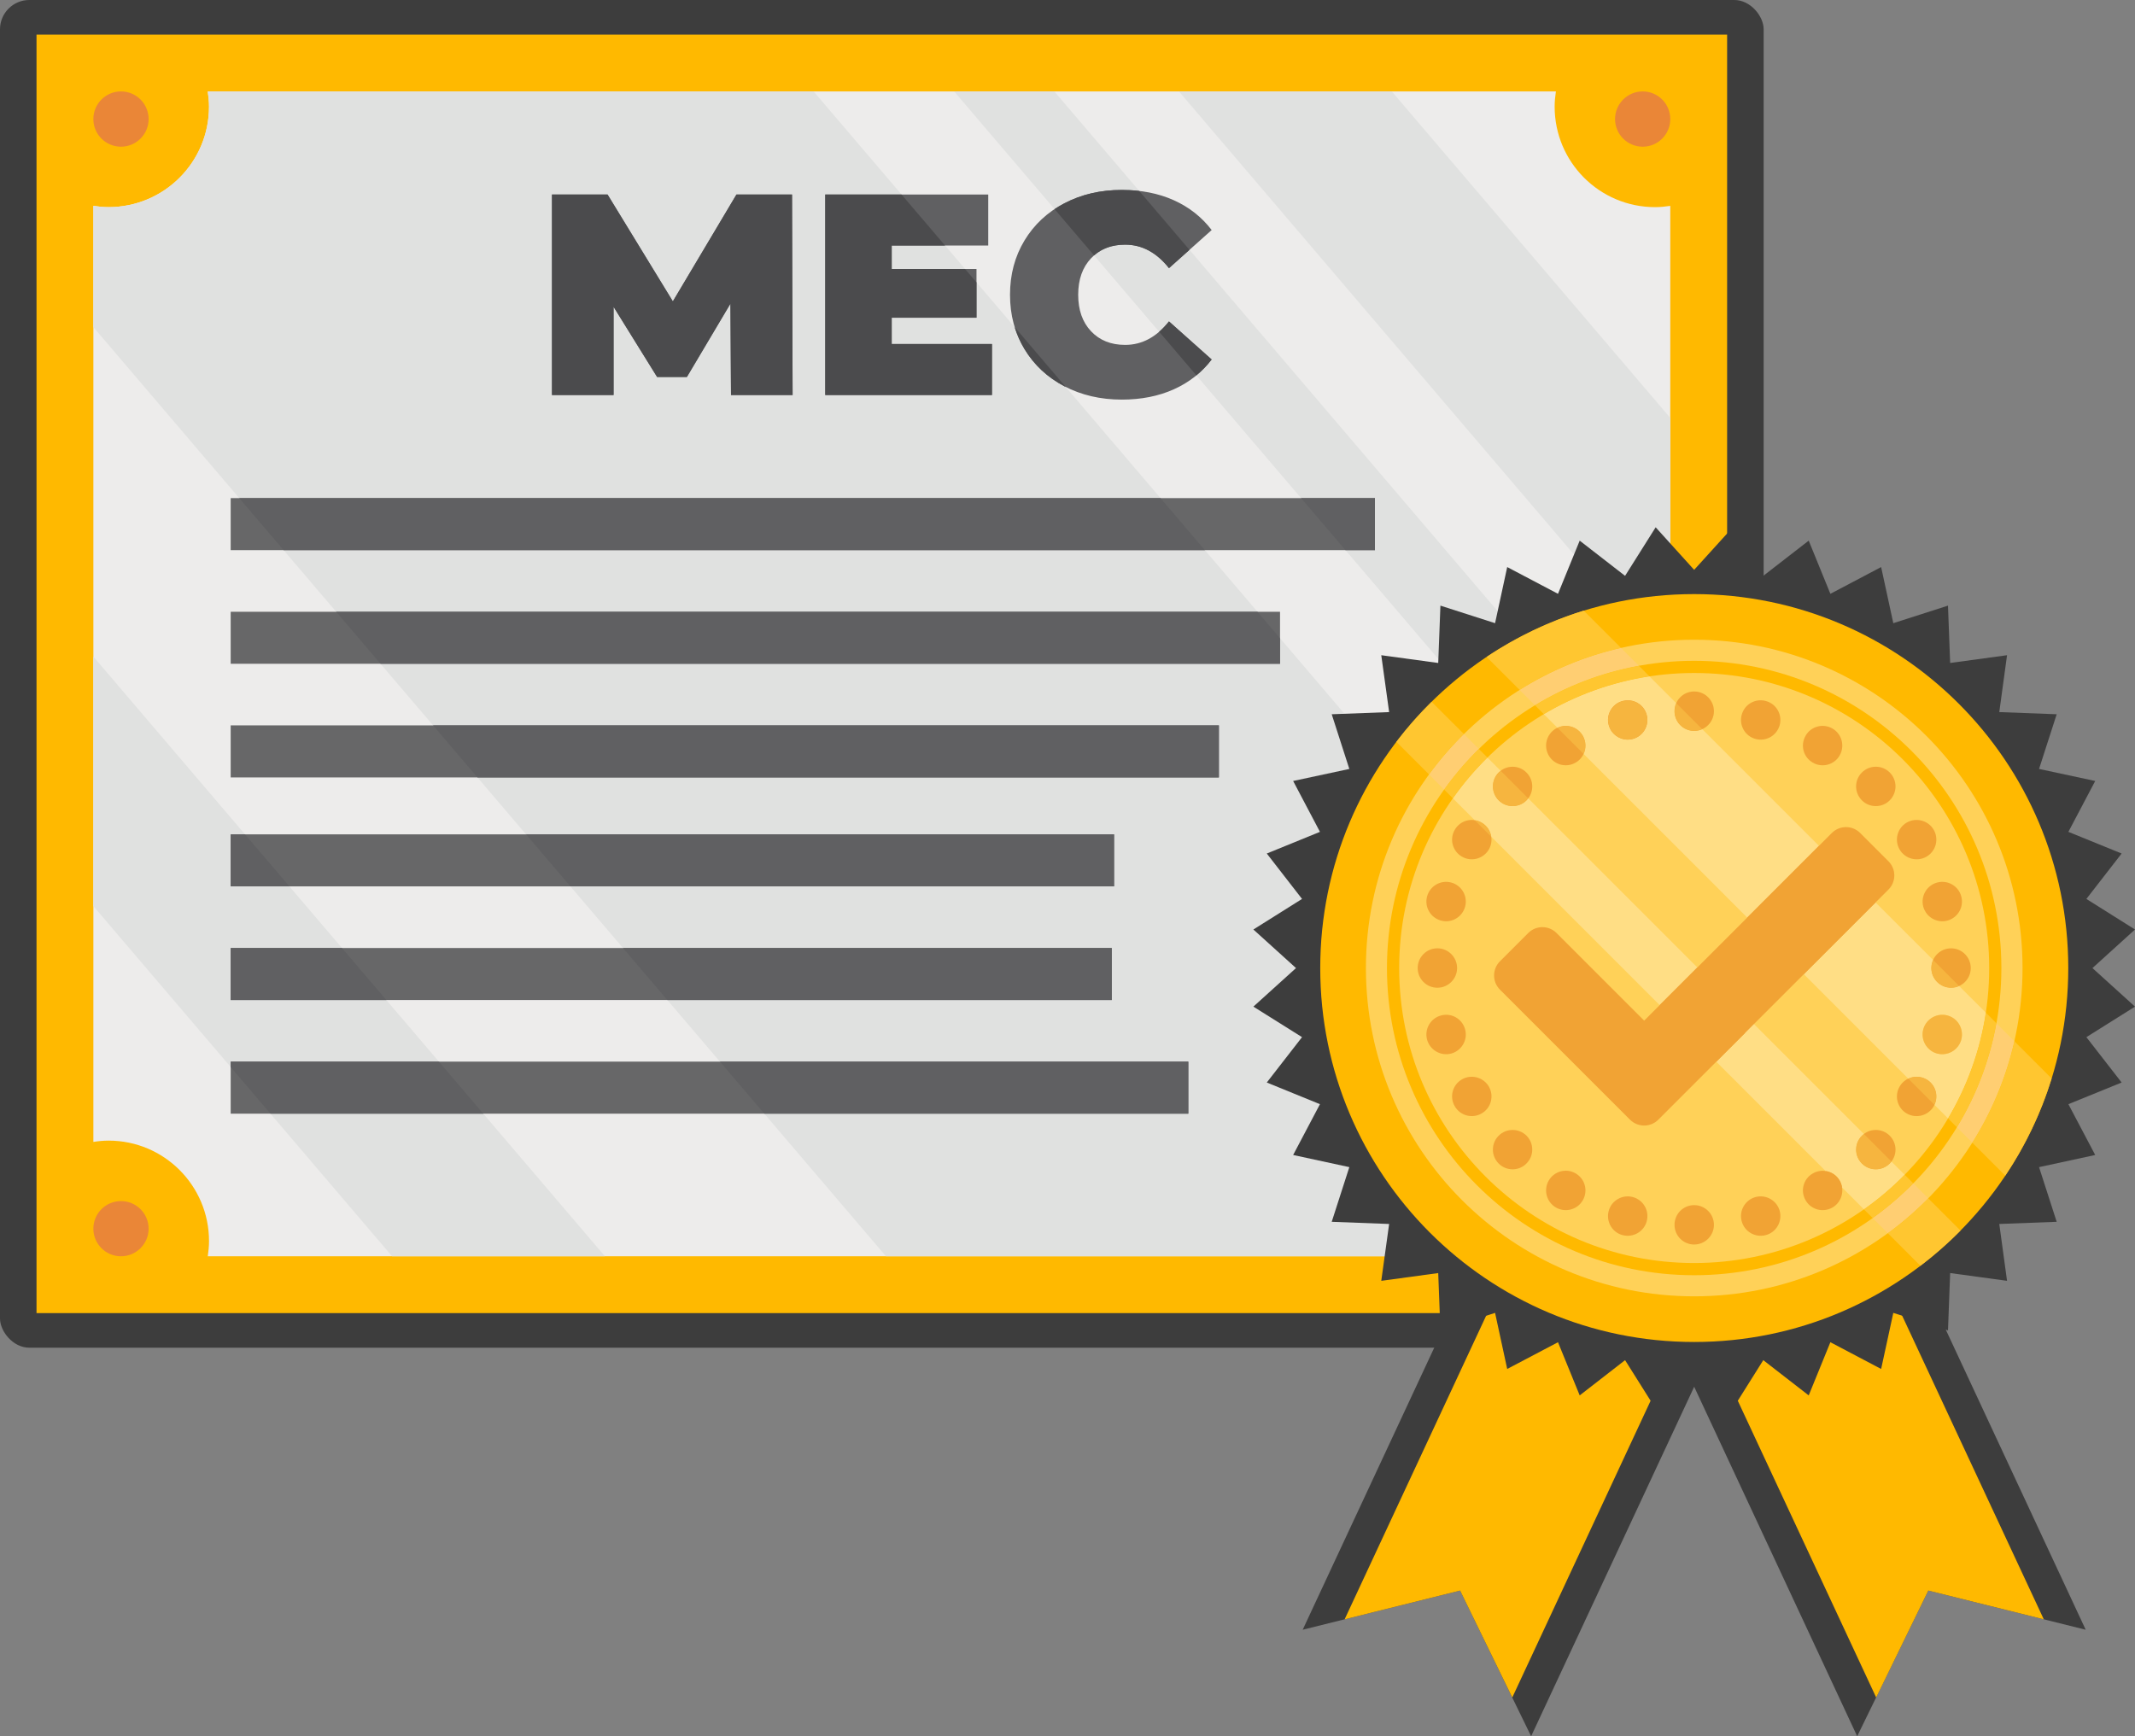
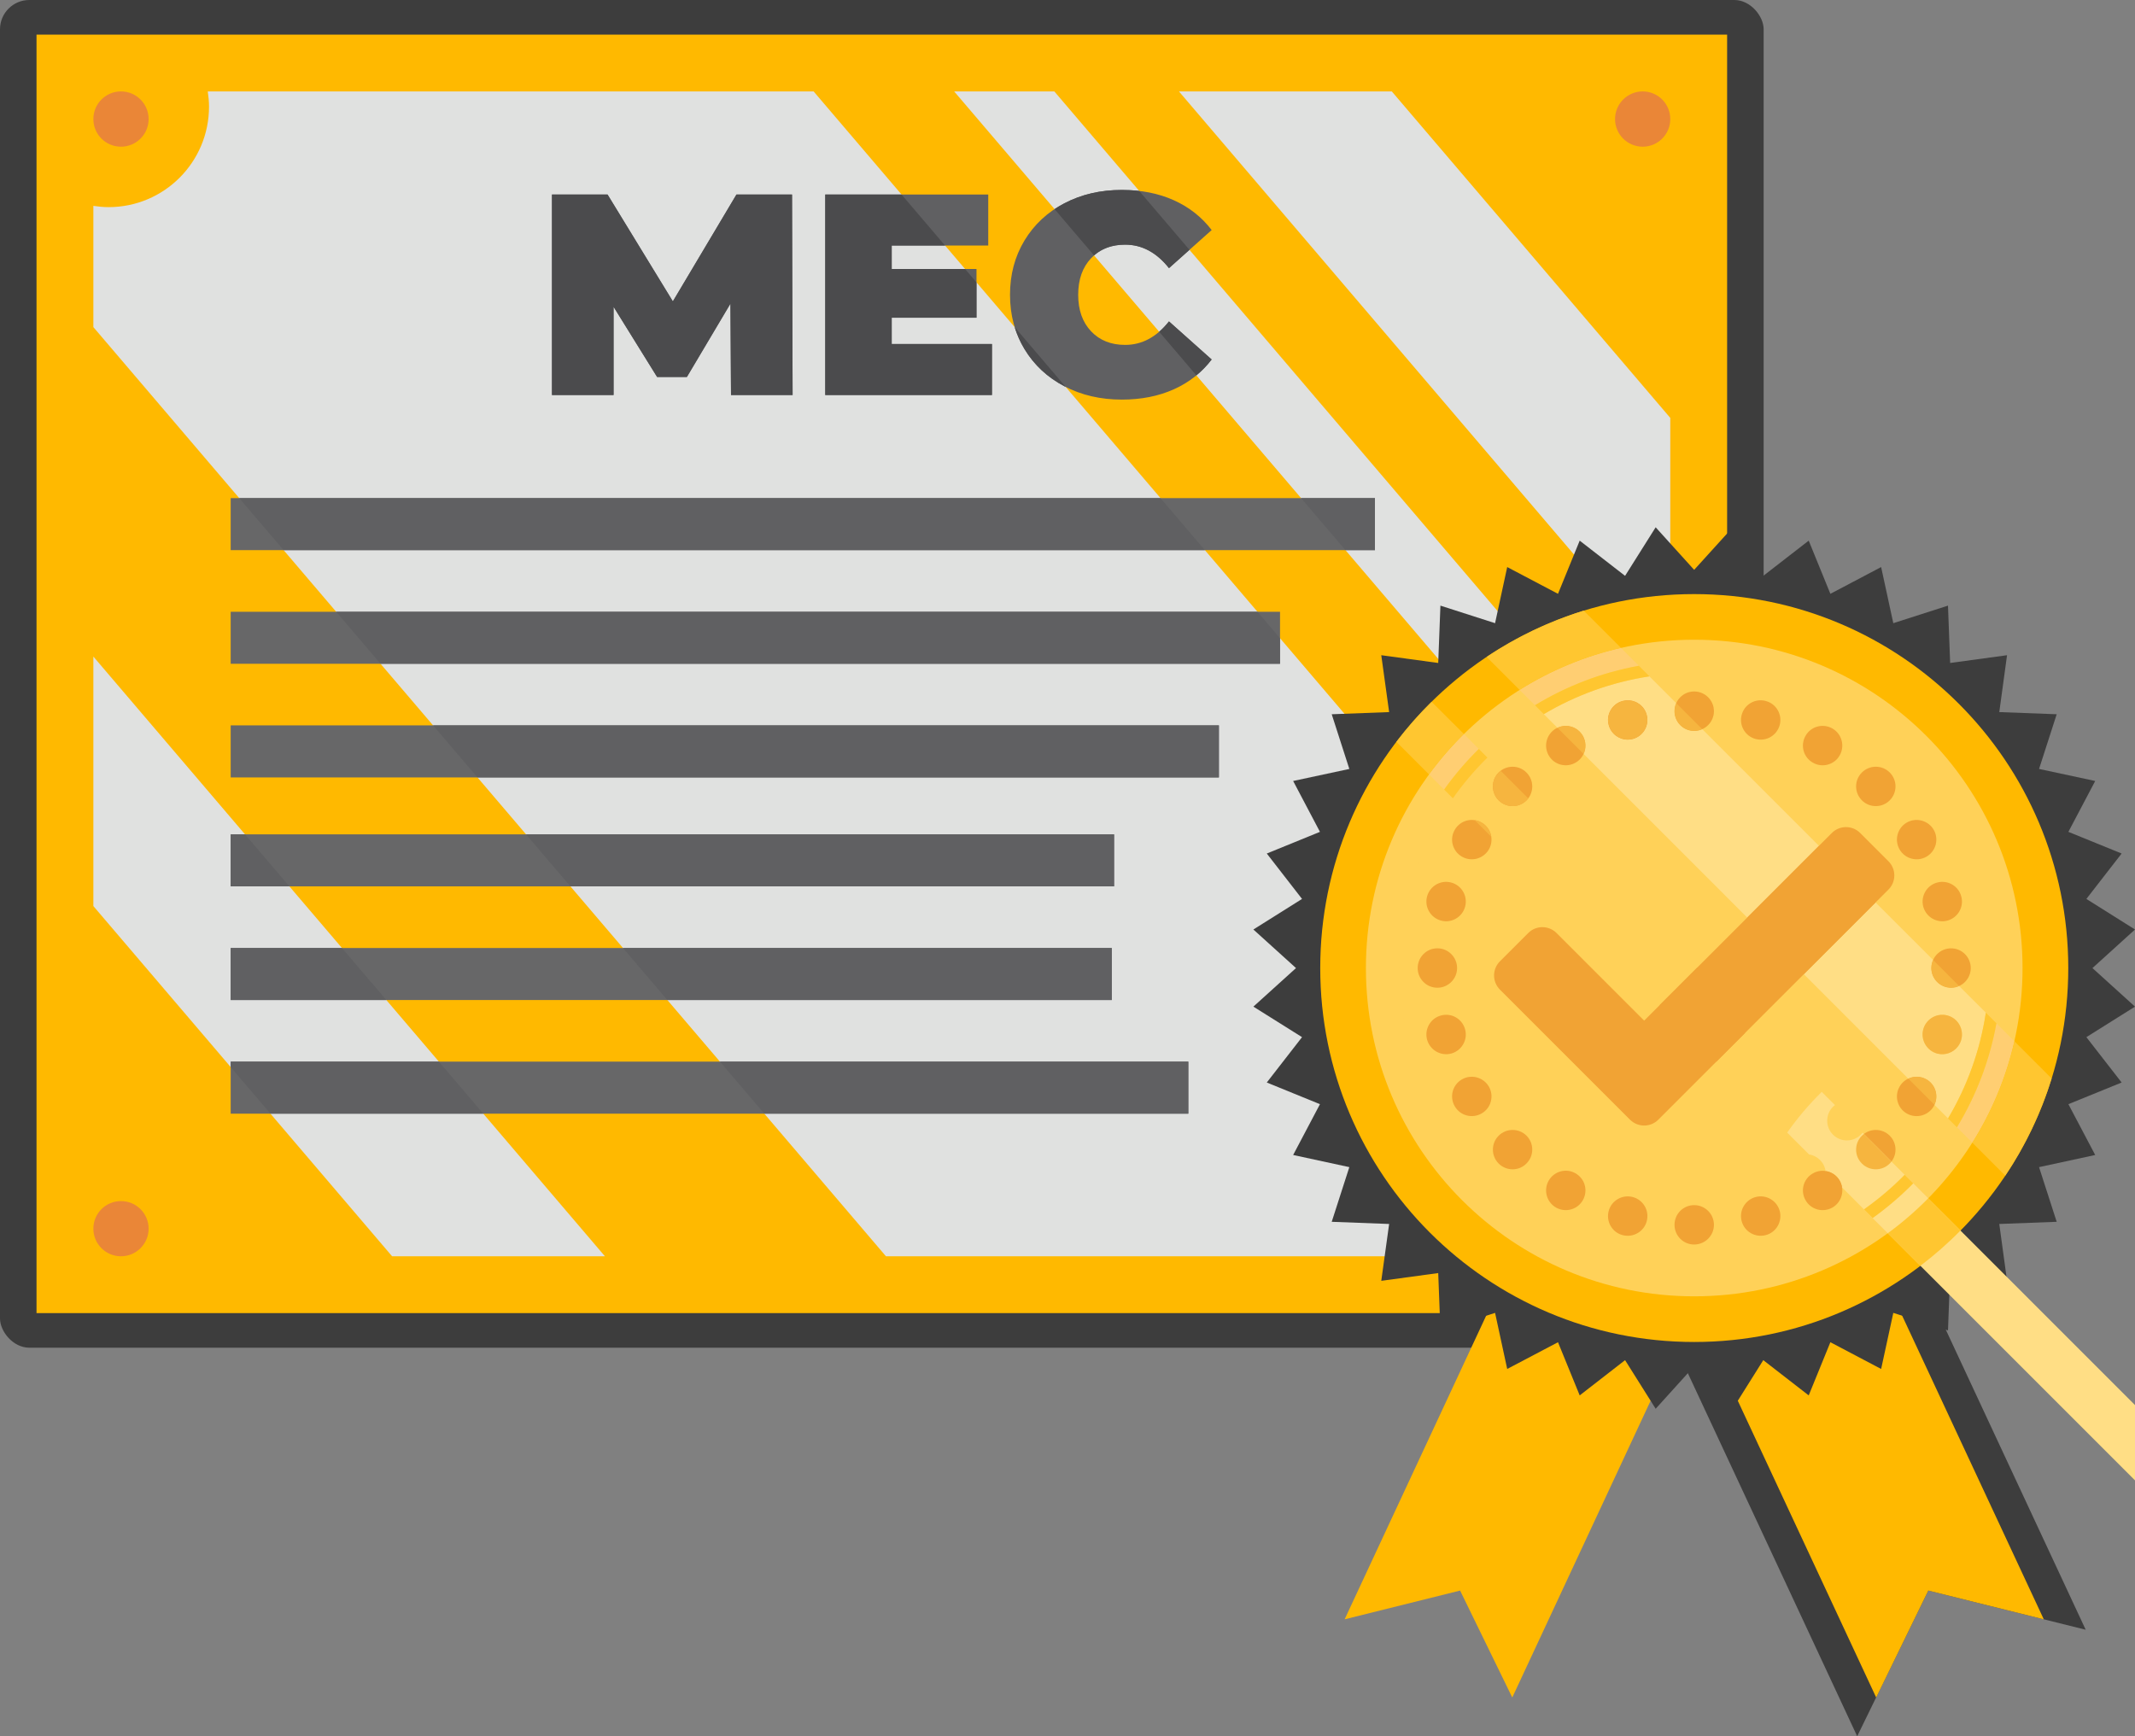
<svg xmlns="http://www.w3.org/2000/svg" xml:space="preserve" width="108.203mm" height="88.004mm" version="1.1" style="shape-rendering:geometricPrecision; text-rendering:geometricPrecision; image-rendering:optimizeQuality; fill-rule:evenodd; clip-rule:evenodd" viewBox="0 0 10806.1 8788.84">
  <rect x="0" y="0" width="10806.1" height="8788.84" fill="#808080" stroke="none" />
  <defs>
    <style type="text/css">
   
    .fil0 {fill:#3D3D3D}
    .fil19 {fill:#606062;fill-rule:nonzero}
    .fil6 {fill:#606062;fill-rule:nonzero}
    .fil18 {fill:#4B4B4D;fill-rule:nonzero}
    .fil13 {fill:#FFCE72;fill-rule:nonzero}
    .fil17 {fill:#F6B53F;fill-rule:nonzero}
    .fil15 {fill:#F1A334;fill-rule:nonzero}
    .fil11 {fill:#F1A334;fill-rule:nonzero}
    .fil12 {fill:#EA8637;fill-rule:nonzero}
    .fil4 {fill:#EA8637;fill-rule:nonzero}
    .fil2 {fill:#EDECEB;fill-rule:nonzero}
    .fil3 {fill:#E0E1E0;fill-rule:nonzero}
    .fil5 {fill:#676768;fill-rule:nonzero}
    .fil8 {fill:#3D3D3D;fill-rule:nonzero}
    .fil7 {fill:#3D3D3D;fill-rule:nonzero}
    .fil1 {fill:#FFB900;fill-rule:nonzero}
    .fil16 {fill:#FFC630;fill-rule:nonzero}
    .fil10 {fill:#FFD158;fill-rule:nonzero}
    .fil9 {fill:#FFD158;fill-rule:nonzero}
    .fil14 {fill:#FFDE85;fill-rule:nonzero}
   
  </style>
  </defs>
  <g id="Camada_x0020_1">
    <g id="_2251162542176">
      <rect class="fil0" x="0" y="0" width="8926.55" height="6822.02" rx="148.35" ry="148.35" />
      <polygon class="fil1" points="184.84,6646.84 8741.62,6646.84 8741.62,175.25 184.84,175.25 " />
-       <path class="fil2" d="M7875.05 6359.24c-3.76,-25.28 -6.35,-50.74 -6.35,-76.84 0,-281.06 227.38,-508.67 508.43,-508.67 26.31,0 51.8,2.56 76.81,6.55l0 -4738.17c-25.01,3.7 -50.5,6.39 -76.81,6.39 -281.05,0 -508.43,-227.65 -508.43,-508.7 0,-25.91 2.6,-51.8 6.35,-77.04l-6823.45 0c3.77,25.24 6.33,51.13 6.33,77.04 0,281.05 -227.59,508.7 -508.41,508.7 -26.44,0 -51.8,-2.7 -76.94,-6.39l0 4738.17c25.14,-3.99 50.5,-6.55 76.94,-6.55 280.82,0 508.41,227.61 508.41,508.67 0,26.1 -2.57,51.56 -6.33,76.84l6823.45 0z" />
      <path class="fil3" d="M7875.07 6359.22c-3.79,-25.25 -6.37,-50.71 -6.37,-76.82 0,-281.05 227.38,-508.68 508.43,-508.68 26.3,0 51.8,2.56 76.82,6.56l0 -233.86 -4335.92 -5083.65 -3066.43 0c3.76,25.22 6.34,51.12 6.34,77.02 0,281.06 -227.61,508.72 -508.41,508.72 -26.44,0 -51.82,-2.71 -76.96,-6.4l0 613.68 4011.63 4703.43 3390.87 0zm578.88 -1646.86l0 -594.43 -3117.52 -3655.16 -506.98 0 3624.51 4249.58zm0 -1333.99l0 -1263.01 -1409.5 -1652.58 -1077.25 0 2486.76 2915.59zm-7981.38 -54.9l0 1263.01 1512.03 1772.75 1077.22 0 -2589.25 -3035.75z" />
      <path class="fil4" d="M752.23 6219.57c0,76.93 -62.72,139.65 -139.9,139.65 -77.28,0 -139.77,-62.72 -139.77,-139.65 0,-77.41 62.49,-139.79 139.77,-139.79 77.18,0 139.9,62.38 139.9,139.79zm7701.72 -5616.8c0,77.15 -62.49,139.79 -139.65,139.79 -77.07,0 -139.88,-62.64 -139.88,-139.79 0,-77.42 62.81,-140 139.88,-140 77.16,0 139.65,62.58 139.65,140zm-7701.72 0c0,77.15 -62.72,139.79 -139.9,139.79 -77.28,0 -139.77,-62.64 -139.77,-139.79 0,-77.42 62.49,-140 139.77,-140 77.18,0 139.9,62.58 139.9,140z" />
      <path class="fil5" d="M1167.61 2784.69l5791.51 0 0 -263.28 -5791.51 0 0 263.28zm0 2852.64l4846.95 0 0 -263.51 -4846.95 0 0 263.51zm0 -575.32l4459.45 0 0 -263.23 -4459.45 0 0 263.23zm0 -575.3l4471.16 0 0 -263.25 -4471.16 0 0 263.25zm0 -551.41l5001.68 0 0 -263.51 -5001.68 0 0 263.51zm0 -575.33l5311.14 0 0 -263.2 -5311.14 0 0 263.2z" />
      <path class="fil6" d="M3699.95 1999.53l-2.9 -462.49 -220.39 371.14 -150.78 0 -220.36 -355.2 0 446.55 -311.71 0 0 -1014.87 281.28 0 330.52 540.79 321.87 -540.79 281.26 0 2.93 1014.87 -311.72 0zm1320.77 -258.08l0 258.08 -843.79 0 0 -1014.87 824.94 0 0 258.08 -488.6 0 0 118.88 429.17 0 0 246.46 -429.17 0 0 133.37 507.44 0zm656.79 281.28c-107.3,0 -203.94,-22.47 -289.97,-67.41 -86.03,-44.94 -153.45,-107.77 -202.25,-188.47 -48.81,-80.73 -73.21,-172.28 -73.21,-274.76 0,-102.44 24.41,-194.02 73.21,-274.73 48.81,-80.69 116.23,-143.52 202.25,-188.46 86.03,-44.94 182.67,-67.42 289.97,-67.42 98.58,0 186.53,17.38 263.84,52.17 77.34,34.82 141.12,85.06 191.4,150.78l-216.04 192.83c-62.82,-79.24 -136.76,-118.88 -221.83,-118.88 -71.51,0 -129.04,22.97 -172.51,68.88 -43.48,45.91 -65.25,107.54 -65.25,184.84 0,77.34 21.77,138.97 65.25,184.88 43.47,45.91 101.01,68.85 172.51,68.85 85.07,0 159.01,-39.62 221.83,-118.89l216.04 192.83c-50.27,65.72 -114.06,116 -191.4,150.78 -77.31,34.79 -165.26,52.2 -263.84,52.2z" />
      <path class="fil3" d="M9627.15 6131.5c0,104.07 -84.53,188.91 -188.87,188.91 -104.25,0 -189.23,-84.84 -189.23,-188.91 0,-104.7 84.98,-189.1 189.23,-189.1 104.34,0 188.87,84.4 188.87,189.1z" />
      <polygon class="fil7" points="9759.95,8051.34 10556.54,8249.62 9250.81,5448.88 8093.96,5988.33 9399.96,8788.84 " />
      <polygon class="fil1" points="9496.1,8592.63 9759.95,8051.34 10344.43,8196.88 9096.21,5520.35 8248.2,5916.24 " />
-       <polygon class="fil7" points="7390.15,8051.34 6593.47,8249.62 7899.51,5448.88 9056.04,5988.33 7749.68,8788.84 " />
      <polygon class="fil1" points="7654.22,8592.63 7390.15,8051.34 6805.71,8196.88 8053.25,5520.35 8901.76,5916.24 " />
      <polygon class="fil8" points="8574.83,2884.52 8770.17,2669.14 8924.67,2914.93 9154.6,2736.69 9264.29,3005.84 9521.18,2870.44 9582.78,3154.47 9859.57,3065.65 9870.53,3355.9 10158.47,3316.64 10119.17,3604.53 10409.77,3615.5 10320.47,3892.33 10604.67,3953.3 10468.96,4210.78 10738.43,4320.47 10560,4550.32 10806.1,4705.07 10590.73,4900.29 10806.1,5095.5 10560,5249.96 10738.43,5479.62 10468.96,5589.27 10604.67,5846.47 10320.47,5907.93 10409.77,6184.67 10119.17,6195.65 10158.47,6483.45 9870.53,6444.15 9859.57,6734.57 9582.78,6645.72 9521.18,6929.6 9264.29,6794.25 9154.6,7063.41 8924.67,6885.02 8770.17,7131.09 8574.83,6915.66 8379.96,7131.09 8225.17,6885.02 7995.49,7063.41 7885.67,6794.25 7628.59,6929.6 7567.18,6645.72 7290.53,6734.57 7279.42,6444.15 6991.18,6483.45 7030.97,6195.65 6740.36,6184.67 6829.5,5907.93 6545.15,5846.47 6680.82,5589.27 6411.72,5479.62 6590.14,5249.96 6343.86,5095.5 6559.59,4900.29 6343.86,4705.07 6590.14,4550.32 6411.72,4320.47 6680.82,4210.78 6545.15,3953.3 6829.5,3892.33 6740.36,3615.5 7030.97,3604.53 6991.18,3316.64 7279.42,3355.9 7290.53,3065.65 7567.18,3154.47 7628.59,2870.44 7885.67,3005.84 7995.49,2736.69 8225.17,2914.93 8379.96,2669.14 " />
      <path class="fil1" d="M10468.36 4900.3c0,1045.16 -848.19,1892.73 -1893.55,1892.73 -1045.47,0 -1892.55,-847.56 -1892.55,-1892.73 0,-1045.98 847.07,-1893.05 1892.55,-1893.05 1045.35,0 1893.55,847.06 1893.55,1893.05z" />
      <path class="fil9" d="M10236.89 4900.3c0,917.77 -743.8,1661.57 -1662.07,1661.57 -917.45,0 -1661.39,-743.8 -1661.39,-1661.57 0,-917.95 743.94,-1662.08 1661.39,-1662.08 918.27,0 1662.07,744.13 1662.07,1662.08z" />
-       <path class="fil1" d="M10129.81 4900.3c0,858.5 -695.98,1554.84 -1554.99,1554.84 -858.5,0 -1554.8,-696.34 -1554.8,-1554.84 0,-858.87 696.3,-1555.35 1554.8,-1555.35 859.01,0 1554.99,696.48 1554.99,1555.35z" />
      <path class="fil10" d="M10068.15 4900.3c0,824.45 -668.33,1493.01 -1493.33,1493.01 -824.18,0 -1493.01,-668.56 -1493.01,-1493.01 0,-825 668.83,-1493.65 1493.01,-1493.65 825,0 1493.33,668.65 1493.33,1493.65z" />
      <path class="fil11" d="M7725.87 3910.34c39.23,38.76 39.23,101.87 0.63,140.95 -38.78,38.91 -102.31,38.91 -141.22,0 -38.78,-39.09 -38.78,-102.2 0,-140.95 38.92,-38.91 102.45,-38.91 140.59,0zm2149.27 1089.57c-54.98,0 -99.92,-44.8 -99.92,-99.61 0,-55.13 44.94,-99.94 99.92,-99.94 54.99,0 99.63,44.81 99.63,99.94 0,54.81 -44.64,99.61 -99.63,99.61zm-124.24 -663.61c-47.82,27.79 -108.8,11.13 -136.31,-36.39 -27.61,-47.5 -11.26,-108.79 36.24,-136.12 47.65,-27.39 108.81,-11.09 136.63,36.69 27.16,47.33 11.14,108.12 -36.56,135.82zm105.82 323.65c-53.41,14.45 -107.89,-17.52 -122.34,-70.58 -14.14,-52.95 17.47,-107.85 70.55,-122.03 53.24,-14.32 108.04,17.16 122,70.7 14.14,53.1 -17.15,107.4 -70.21,121.91zm-105.82 803.79c-47.82,-27.29 -108.8,-11.3 -136.31,36.56 -27.61,47.66 -11.26,108.86 36.24,136.14 47.65,27.19 108.81,11.3 136.63,-36.51 27.16,-47.66 11.14,-108.5 -36.56,-136.19zm-2252.08 172.7c48.14,-27.28 64.35,-88.48 37.01,-136.14 -27.92,-47.63 -88.8,-63.86 -136.45,-36.56 -47.82,27.69 -64.05,88.53 -36.21,136.19 27.15,47.5 88,63.71 135.65,36.51zm835.99 545.08c14.14,-53.18 -17.16,-107.6 -70.39,-122.13 -53.23,-14.14 -108.04,17.42 -122.18,70.34 -14.32,53.36 17.16,108.48 70.21,122.31 53.41,14.19 108.35,-17.29 122.36,-70.52zm673.09 -2511.54c-14.45,53.55 -69.12,84.85 -122,70.7 -53.39,-14.27 -84.84,-69.07 -70.55,-121.98 13.99,-53.41 68.93,-84.84 121.85,-70.39 53.37,14.14 84.66,68.62 70.7,121.67zm-1662.69 797.36c53.05,14.18 84.66,69.08 70.39,122.03 -14.32,53.06 -68.64,85.03 -122,70.58 -53.41,-14.51 -84.71,-68.81 -70.7,-121.91 14.45,-53.54 69.08,-85.02 122.31,-70.7zm2219.53 -416.05c-38.77,38.91 -102.18,38.91 -140.91,0 -39.09,-39.09 -39.09,-102.2 0,-140.95 38.74,-38.91 102.15,-39.01 140.91,0 38.91,38.76 38.91,101.87 0,140.95zm-253.4 1924.53c-27.33,-47.38 -88.67,-63.55 -136,-35.9 -47.96,27.29 -64.18,88.31 -36.51,135.78 27.13,47.82 88.29,64.04 136.3,36.57 47.33,-27.61 63.68,-88.49 36.21,-136.45zm-0.18 -2151.55c-27.15,47.47 -88.49,63.86 -135.82,36.07 -47.96,-27.2 -64.18,-88.21 -36.51,-135.99 27.13,-47.84 88.29,-64.36 136.3,-36.44 47.33,27.51 63.68,88.49 36.03,136.36zm-1585.29 2065.44c39.23,-38.78 39.23,-102 0.63,-140.82 -38.78,-38.91 -102.31,-38.91 -141.22,0 -38.78,38.83 -38.78,102.05 0,140.82 38.92,39.04 102.45,39.04 140.59,0zm-227.05 -1725.93c48.14,27.33 64.35,88.62 37.01,136.12 -27.92,47.52 -88.8,64.19 -136.45,36.39 -47.82,-27.7 -64.05,-88.67 -36.21,-135.82 27.15,-47.78 88,-64.09 135.65,-36.69zm512.37 1911.91c27.62,-47.47 11.44,-108.49 -36.37,-136.14 -47.52,-27.82 -108.53,-11.12 -136.01,36.26 -27.64,47.96 -11.12,108.84 36.21,136.45 48.01,27.46 108.99,11.25 136.17,-36.57zm-665.97 -742.68c53.05,-14.45 84.66,-69.41 70.39,-122.13 -14.32,-53.46 -68.64,-85.03 -122,-70.57 -53.41,14.14 -84.71,68.95 -70.7,121.9 14.45,53.05 69.08,84.94 122.31,70.8zm1662.69 796.72c-14.45,-52.92 -69.12,-84.48 -122,-70.34 -53.39,14.53 -84.84,68.95 -70.55,122.13 13.99,53.23 68.93,84.71 121.85,70.52 53.37,-13.83 84.66,-68.95 70.7,-122.31zm-996.57 -2405.38c27.47,47.78 11.3,108.79 -36.52,135.99 -47.52,27.78 -108.53,11.39 -136.01,-36.07 -27.64,-47.87 -11.12,-108.85 36.21,-136.36 48.01,-27.91 108.99,-11.39 136.32,36.44zm-736.2 1275.55c54.99,0 99.79,-44.8 99.79,-99.61 0,-55.13 -44.8,-99.94 -99.79,-99.94 -55.43,0 -99.61,44.81 -99.61,99.94 0,54.81 44.18,99.61 99.61,99.61zm1399.81 1200.04c0,-54.99 -45,-99.61 -100.12,-99.61 -55.11,0 -99.42,44.62 -99.42,99.61 0,55.17 44.31,99.79 99.42,99.79 55.12,0 100.12,-44.62 100.12,-99.79zm889.8 -451.06c-38.77,-38.91 -102.18,-38.91 -140.91,0 -39.09,38.83 -39.09,102.05 0,140.82 38.74,39.04 102.15,39.04 140.91,0 38.91,-38.78 38.91,-102 0,-140.82zm-889.8 -2148.75c0,54.78 -45,99.76 -100.12,99.76 -55.11,0 -99.42,-44.98 -99.42,-99.76 0,-55.29 44.31,-99.92 99.42,-99.92 55.12,0 100.12,44.63 100.12,99.92z" />
      <path class="fil12" d="M8334.79 3618.7c14.14,52.91 -17.16,107.72 -70.39,121.99 -53.22,14.14 -108.03,-17.16 -122.17,-70.7 -14.32,-53.05 17.16,-107.54 70.39,-121.68 53.23,-14.46 108.17,16.98 122.17,70.39z" />
      <path class="fil13" d="M9982.54 5784.02l-77.68 -77.69c96.59,-159.19 165.36,-336.76 199.86,-526.62l90.7 90.74c-42.11,184.87 -114.88,357.88 -212.88,513.56zm-2213.49 -2214.13l-77.68 -77.51c155.67,-97.85 328.56,-170.59 513.14,-212.73l90.38 90.42c-189.5,34.45 -366.97,103.26 -525.85,199.82z" />
      <path class="fil13" d="M9555.06 6242.41l-76.61 -76.6c73.4,-52.65 142.17,-111.37 205.44,-175.77l75.61 75.66c-63.23,64.35 -131.54,123.44 -204.44,176.71z" />
-       <path class="fil14" d="M9434.14 6121.64l-110.55 -110.69c-1.76,-11.93 -5.89,-23.87 -12.24,-35.12 -15.72,-27.02 -42.43,-44.05 -71.34,-48.28l-178.25 -178.35 -742.04 -741.99 -771.77 -771.82c-4.45,-29.01 -21.48,-55.89 -49.13,-71.6 -10.96,-6.4 -22.71,-10.37 -34.63,-12.11l-110.56 -110.69c51.97,-73.9 110.56,-142.98 174.91,-206.22l66.88 66.88c-3.47,2.71 -6.99,5.53 -10.14,8.7 -38.78,38.76 -38.78,101.87 0,140.95 19.54,19.54 45.08,29.22 70.66,29.22 25.59,0 51.15,-9.68 70.57,-29.22 3.16,-3.16 6.04,-6.53 8.56,-10.01l288.21 288.3 223.67 223.56 72.78 72.75 511.85 511.9 602.27 602.23c-3.52,2.7 -6.84,5.73 -10.01,8.87 -39.09,38.83 -39.09,102.05 0,140.82 19.37,19.49 44.95,29.22 70.35,29.22 25.58,0 51.16,-9.73 70.57,-29.22 3.16,-3.21 6.17,-6.48 8.74,-9.87l66.86 66.73c-63.22,64.37 -132.16,122.9 -206.2,175.06zm425.75 -460.19l-68.77 -68.86c21.93,-46.35 5.09,-102.58 -40.22,-128.84 -15.72,-9.06 -32.88,-13.33 -49.84,-13.33 -14.64,0 -29.27,3.35 -42.61,9.55l-826.88 -827.2 -513.47 -513.64 -302.79 -302.67c13.37,-28.41 12.88,-62.73 -3.96,-92.09 -18.29,-32.07 -51.61,-50.07 -86.1,-50.07 -14.28,0 -28.75,3.19 -42.43,9.54l-68.95 -68.94c161.28,-95.61 341.89,-161.9 534.59,-191.26l135.5 135.5c-5.53,12.57 -8.54,26.34 -8.54,41.02 0,54.78 44.31,99.76 99.42,99.76 14.64,0 28.6,-3.2 41.16,-8.74l1168.15 1167.97c-5.71,12.57 -8.91,26.54 -8.91,41.17 0,54.81 44.94,99.61 99.92,99.61 14.65,0 28.42,-3.2 40.86,-8.78l135.18 135.05c-29.22,193.06 -95.46,373.82 -191.29,535.27zm-29.24 -524.6c-43.98,0 -84.2,29.37 -96.26,74.04 -14.14,52.72 17.47,107.68 70.55,122.13 8.57,2.21 17.18,3.33 25.72,3.33 44,0 84.53,-29.71 96.28,-74.12 14.14,-52.95 -17.15,-107.94 -70.21,-121.9 -8.72,-2.4 -17.47,-3.48 -26.08,-3.48zm-1591.81 -1591.99c-8.74,0 -17.47,1.08 -26.21,3.47 -53.23,14.14 -84.71,68.62 -70.39,121.67 11.93,44.82 52.28,74.04 96.28,74.04 8.56,0 17.16,-0.9 25.9,-3.35 53.23,-14.27 84.53,-69.07 70.39,-121.98 -11.62,-44.64 -51.97,-73.85 -95.97,-73.85z" />
+       <path class="fil14" d="M9434.14 6121.64l-110.55 -110.69c-1.76,-11.93 -5.89,-23.87 -12.24,-35.12 -15.72,-27.02 -42.43,-44.05 -71.34,-48.28c-4.45,-29.01 -21.48,-55.89 -49.13,-71.6 -10.96,-6.4 -22.71,-10.37 -34.63,-12.11l-110.56 -110.69c51.97,-73.9 110.56,-142.98 174.91,-206.22l66.88 66.88c-3.47,2.71 -6.99,5.53 -10.14,8.7 -38.78,38.76 -38.78,101.87 0,140.95 19.54,19.54 45.08,29.22 70.66,29.22 25.59,0 51.15,-9.68 70.57,-29.22 3.16,-3.16 6.04,-6.53 8.56,-10.01l288.21 288.3 223.67 223.56 72.78 72.75 511.85 511.9 602.27 602.23c-3.52,2.7 -6.84,5.73 -10.01,8.87 -39.09,38.83 -39.09,102.05 0,140.82 19.37,19.49 44.95,29.22 70.35,29.22 25.58,0 51.16,-9.73 70.57,-29.22 3.16,-3.21 6.17,-6.48 8.74,-9.87l66.86 66.73c-63.22,64.37 -132.16,122.9 -206.2,175.06zm425.75 -460.19l-68.77 -68.86c21.93,-46.35 5.09,-102.58 -40.22,-128.84 -15.72,-9.06 -32.88,-13.33 -49.84,-13.33 -14.64,0 -29.27,3.35 -42.61,9.55l-826.88 -827.2 -513.47 -513.64 -302.79 -302.67c13.37,-28.41 12.88,-62.73 -3.96,-92.09 -18.29,-32.07 -51.61,-50.07 -86.1,-50.07 -14.28,0 -28.75,3.19 -42.43,9.54l-68.95 -68.94c161.28,-95.61 341.89,-161.9 534.59,-191.26l135.5 135.5c-5.53,12.57 -8.54,26.34 -8.54,41.02 0,54.78 44.31,99.76 99.42,99.76 14.64,0 28.6,-3.2 41.16,-8.74l1168.15 1167.97c-5.71,12.57 -8.91,26.54 -8.91,41.17 0,54.81 44.94,99.61 99.92,99.61 14.65,0 28.42,-3.2 40.86,-8.78l135.18 135.05c-29.22,193.06 -95.46,373.82 -191.29,535.27zm-29.24 -524.6c-43.98,0 -84.2,29.37 -96.26,74.04 -14.14,52.72 17.47,107.68 70.55,122.13 8.57,2.21 17.18,3.33 25.72,3.33 44,0 84.53,-29.71 96.28,-74.12 14.14,-52.95 -17.15,-107.94 -70.21,-121.9 -8.72,-2.4 -17.47,-3.48 -26.08,-3.48zm-1591.81 -1591.99c-8.74,0 -17.47,1.08 -26.21,3.47 -53.23,14.14 -84.71,68.62 -70.39,121.67 11.93,44.82 52.28,74.04 96.28,74.04 8.56,0 17.16,-0.9 25.9,-3.35 53.23,-14.27 84.53,-69.07 70.39,-121.98 -11.62,-44.64 -51.97,-73.85 -95.97,-73.85z" />
      <path class="fil15" d="M9323.58 6010.94l-83.58 -83.41c28.91,4.23 55.62,21.26 71.34,48.28 6.34,11.27 10.49,23.2 12.24,35.13z" />
      <path class="fil13" d="M7309.31 3996.67l-76.43 -76.47c53.23,-72.9 112.31,-141.35 176.49,-204.58l75.48 75.56c-64.18,63.14 -123.13,131.91 -175.54,205.49z" />
      <path class="fil16" d="M7353.62 4040.98l-44.31 -44.31c52.42,-73.59 111.38,-142.36 175.55,-205.5l43.67 43.59c-64.35,63.24 -122.94,132.32 -174.91,206.22zm2366.29 2366.29l-164.85 -164.86c72.9,-53.27 141.21,-112.36 204.45,-176.71l163.16 163.15c-62.91,64.36 -130.93,123.76 -202.75,178.43zm-2487.01 -2487.07l-165.23 -165.04c54.5,-71.62 114.24,-139.74 178.43,-202.69l163.28 163.15c-64.17,63.24 -123.26,131.68 -176.48,204.59zm2916.59 2030.86l-166.93 -167.03c97.98,-155.69 170.77,-328.7 212.86,-513.55l188.56 188.69c-54.32,176.52 -133.88,341.75 -234.49,491.89zm-2458.12 -2458.67l-167.11 -167.11c149.96,-99.89 315.49,-179.81 491.66,-234.13l188.6 188.51c-184.59,42.15 -357.47,114.88 -513.15,212.73zm2213.5 2213.95l-44.98 -44.89c95.82,-161.45 162.07,-342.21 191.29,-535.27l53.54 53.54c-34.48,189.87 -103.25,367.43 -199.85,526.62zm-2091.02 -2091.46l-44.8 -44.99c158.88,-96.56 336.36,-165.36 525.85,-199.82l53.54 53.55c-192.7,29.36 -373.31,95.64 -534.59,191.26zm1664.6 2550.93l-44.31 -44.17c74.04,-52.16 142.98,-110.69 206.2,-175.06l43.56 43.46c-63.29,64.4 -132.05,123.13 -205.45,175.77z" />
      <path class="fil17" d="M7547.94 4235.38l-83.76 -83.71c11.92,1.75 23.68,5.71 34.63,12.11 27.64,15.71 44.67,42.58 49.13,71.6zm2287.57 901.58c-34.86,-1.79 -67.83,14.99 -87.19,43.5l-0.52 0.76 -0.62 0.95 -0.72 1.11 -0.38 0.63 -2.12 3.55 -0.04 0.07 -0.96 1.75 -0.23 0.43 -0.73 1.42 -0.41 0.79 -0.53 1.08 -0.57 1.17 -0.33 0.72 -0.7 1.57 -0.15 0.35 -0.84 1.95 0 0.03 -0.77 1.93 -0.16 0.43 -0.59 1.56 -0.3 0.83 -0.41 1.18 -0.41 1.25 -0.26 0.8 -0.51 1.66 -0.11 0.41 -0.59 2.08c-14.14,52.72 17.47,107.68 70.55,122.13l0.41 0.1 0.4 0.1 0.41 0.11 0.39 0.1 0.41 0.08 0.39 0.1 0.08 0.03 0.33 0.07c9.06,2.13 18.13,2.96 27.01,2.57l0 -0.02c39.07,-1.67 74.61,-26.42 88.89,-63.9l0.19 -0.45 0.55 -1.54 0.31 -0.83 0.4 -1.17 0.41 -1.24 0.24 -0.79 0.49 -1.66 0.12 -0.39 0.57 -2.08c14.14,-52.95 -17.15,-107.94 -70.21,-121.9l-0.41 -0.12 -0.41 -0.1 -0.41 -0.11 -0.41 -0.1 -0.82 -0.21 -0.04 0 -0.36 -0.1 -0.41 -0.1 -1.23 -0.28 -0.41 -0.1 -0.1 -0.01 -0.31 -0.07 -0.41 -0.08 -0.41 -0.1 -0.41 -0.08 -0.41 -0.08 -0.41 -0.08 -0.15 -0.02 -0.26 -0.05 -0.41 -0.08 -0.41 -0.07 -0.41 -0.08 -0.41 -0.06 -0.41 -0.07 -0.2 -0.03 -0.21 -0.04 -0.39 -0.06 -0.41 -0.07 -0.41 -0.06 -0.41 -0.05 -0.41 -0.07 -0.27 -0.03 -0.14 -0.02 -0.41 -0.06 -0.41 -0.05 -0.41 -0.05 -0.41 -0.05 -0.41 -0.05 -0.3 -0.03 -0.11 -0.02 -0.41 -0.03 -0.39 -0.05 -0.41 -0.03 -0.41 -0.05 -0.41 -0.03 -1.23 -0.1 -0.4 -0.04 -0.41 -0.03 -0.82 -0.05 0 -0.01 -0.82 -0.04 -0.39 -0.01zm-341.34 781.97c-25.4,0 -50.97,-9.73 -70.35,-29.22 -39.09,-38.78 -39.09,-102 0,-140.82 3.17,-3.14 6.49,-6.17 10.01,-8.87l139.65 139.83c-2.57,3.39 -5.58,6.66 -8.74,9.87 -19.4,19.49 -44.99,29.22 -70.57,29.22zm296.95 -326.35l-132.68 -132.63c13.34,-6.2 27.97,-9.55 42.61,-9.55 16.97,0 34.13,4.27 49.84,13.33 45.31,26.26 62.15,82.49 40.22,128.84zm84.02 -592.68c-54.98,0 -99.92,-44.8 -99.92,-99.61 0,-14.63 3.2,-28.59 8.91,-41.17l131.87 132c-12.43,5.58 -26.21,8.78 -40.86,8.78zm-1636.61 -1255.88c-44,0 -84.35,-29.22 -96.28,-74.04 -14.32,-53.05 17.16,-107.53 70.39,-121.67 8.74,-2.39 17.47,-3.47 26.21,-3.47 44,0 84.35,29.21 95.97,73.85 14.14,52.91 -17.16,107.71 -70.39,121.98 -8.74,2.45 -17.34,3.35 -25.9,3.35zm-223.23 72.41l-132.5 -132.63c13.68,-6.35 28.15,-9.54 42.43,-9.54 34.48,0 67.81,18.01 86.1,50.07 16.85,29.36 17.34,63.68 3.96,92.09zm559.52 -116.55c-55.11,0 -99.42,-44.98 -99.42,-99.76 0,-14.68 3.01,-28.44 8.54,-41.02l132.04 132.04c-12.55,5.54 -26.52,8.74 -41.16,8.74zm-918.89 380.62c-25.58,0 -51.11,-9.68 -70.66,-29.22 -38.78,-39.09 -38.78,-102.2 0,-140.95 3.15,-3.17 6.67,-5.99 10.14,-8.7l139.65 139.65c-2.52,3.48 -5.4,6.85 -8.56,10.01 -19.41,19.54 -44.98,29.22 -70.57,29.22z" />
      <path class="fil11" d="M8250.15 5667.75l-658.39 -658.38c-39.55,-39.56 -39.55,-103.69 0,-143.25l143.25 -143.24c39.55,-39.56 103.68,-39.56 143.24,0l443.53 443.52 949.97 -949.97c39.56,-39.56 103.69,-39.56 143.24,0l143.25 143.24c39.55,39.56 39.55,103.69 0,143.25l-1164.85 1164.85c-39.56,39.55 -103.69,39.55 -143.24,-0.01z" />
      <path class="fil15" d="M8590.95 4897.14l240.61 240.65 0 91.83 -144.7 144.69 -286.54 -286.5 190.63 -190.67zm252.5 -252.5l363.05 -363.06 286.54 286.5 -363.14 363.14 -286.45 -286.58z" />
      <path class="fil18" d="M3699.94 1999.53l-2.87 -462.49 -220.42 371.15 -150.76 0 -220.38 -355.2 0 446.54 -311.7 0 0 -1014.87 281.28 0 330.52 540.79 321.88 -540.79 281.25 0 2.93 1014.87 -311.73 0zm1693.83 -41l-258.17 -302.71c11.97,39.06 28.55,76.05 49.67,111.01 48.81,80.71 116.25,143.54 202.27,188.49l6.22 3.21zm-451.32 -529.15l-57.79 -67.78 -371.38 0 0 -118.86 269.99 0 -220.13 -258.08 -386.21 0 0 1014.87 843.79 0 0 -258.08 -507.44 0 0 -133.36 429.17 0 0 -178.7zm395.03 -370.95c15.92,-10.6 32.61,-20.41 50.06,-29.53 86.03,-44.95 182.66,-67.41 289.95,-67.41 30.54,0 60.04,1.68 88.56,5l254.33 298.2 -103.68 92.57c-62.8,-79.24 -136.74,-118.89 -221.81,-118.89 -63.6,0 -116.11,18.14 -157.52,54.44l-199.89 -234.37zm529.58 620.9c17.29,-14.95 33.81,-32.41 49.63,-52.39l216.04 192.81c-22.97,30.02 -48.73,56.83 -77.36,80.39l-188.31 -220.81z" />
      <path class="fil19" d="M6478.75 3230.62l-114.14 -133.85 -4663 0 224.47 263.2 4552.66 0 0 -129.35zm-380.33 -445.92l-224.56 -263.28 -4662.97 0 224.53 263.28 4663 0zm-3906.38 887.09l224.76 263.51 3752.49 0 0 -263.51 -3977.25 0zm470.53 551.67l224.54 263.25 2751.66 0 0 -263.25 -2976.2 0zm490.69 575.32l224.51 263.23 2249.28 0 0 -263.23 -2473.79 0zm490.46 575.04l224.76 263.51 2146.06 0 0 -263.51 -2370.83 0zm3166.11 -2589.13l149.28 0 0 -263.28 -373.85 0 224.56 263.28zm-5440.94 2852.64l1077.22 0 -224.76 -263.51 -1053.74 0 0 27.55 201.28 235.96zm-201.28 -575.32l787.78 0 -224.5 -263.23 -563.28 0 0 263.23zm0 -575.3l297.12 0 -224.53 -263.25 -72.58 0 0 263.25z" />
    </g>
  </g>
</svg>